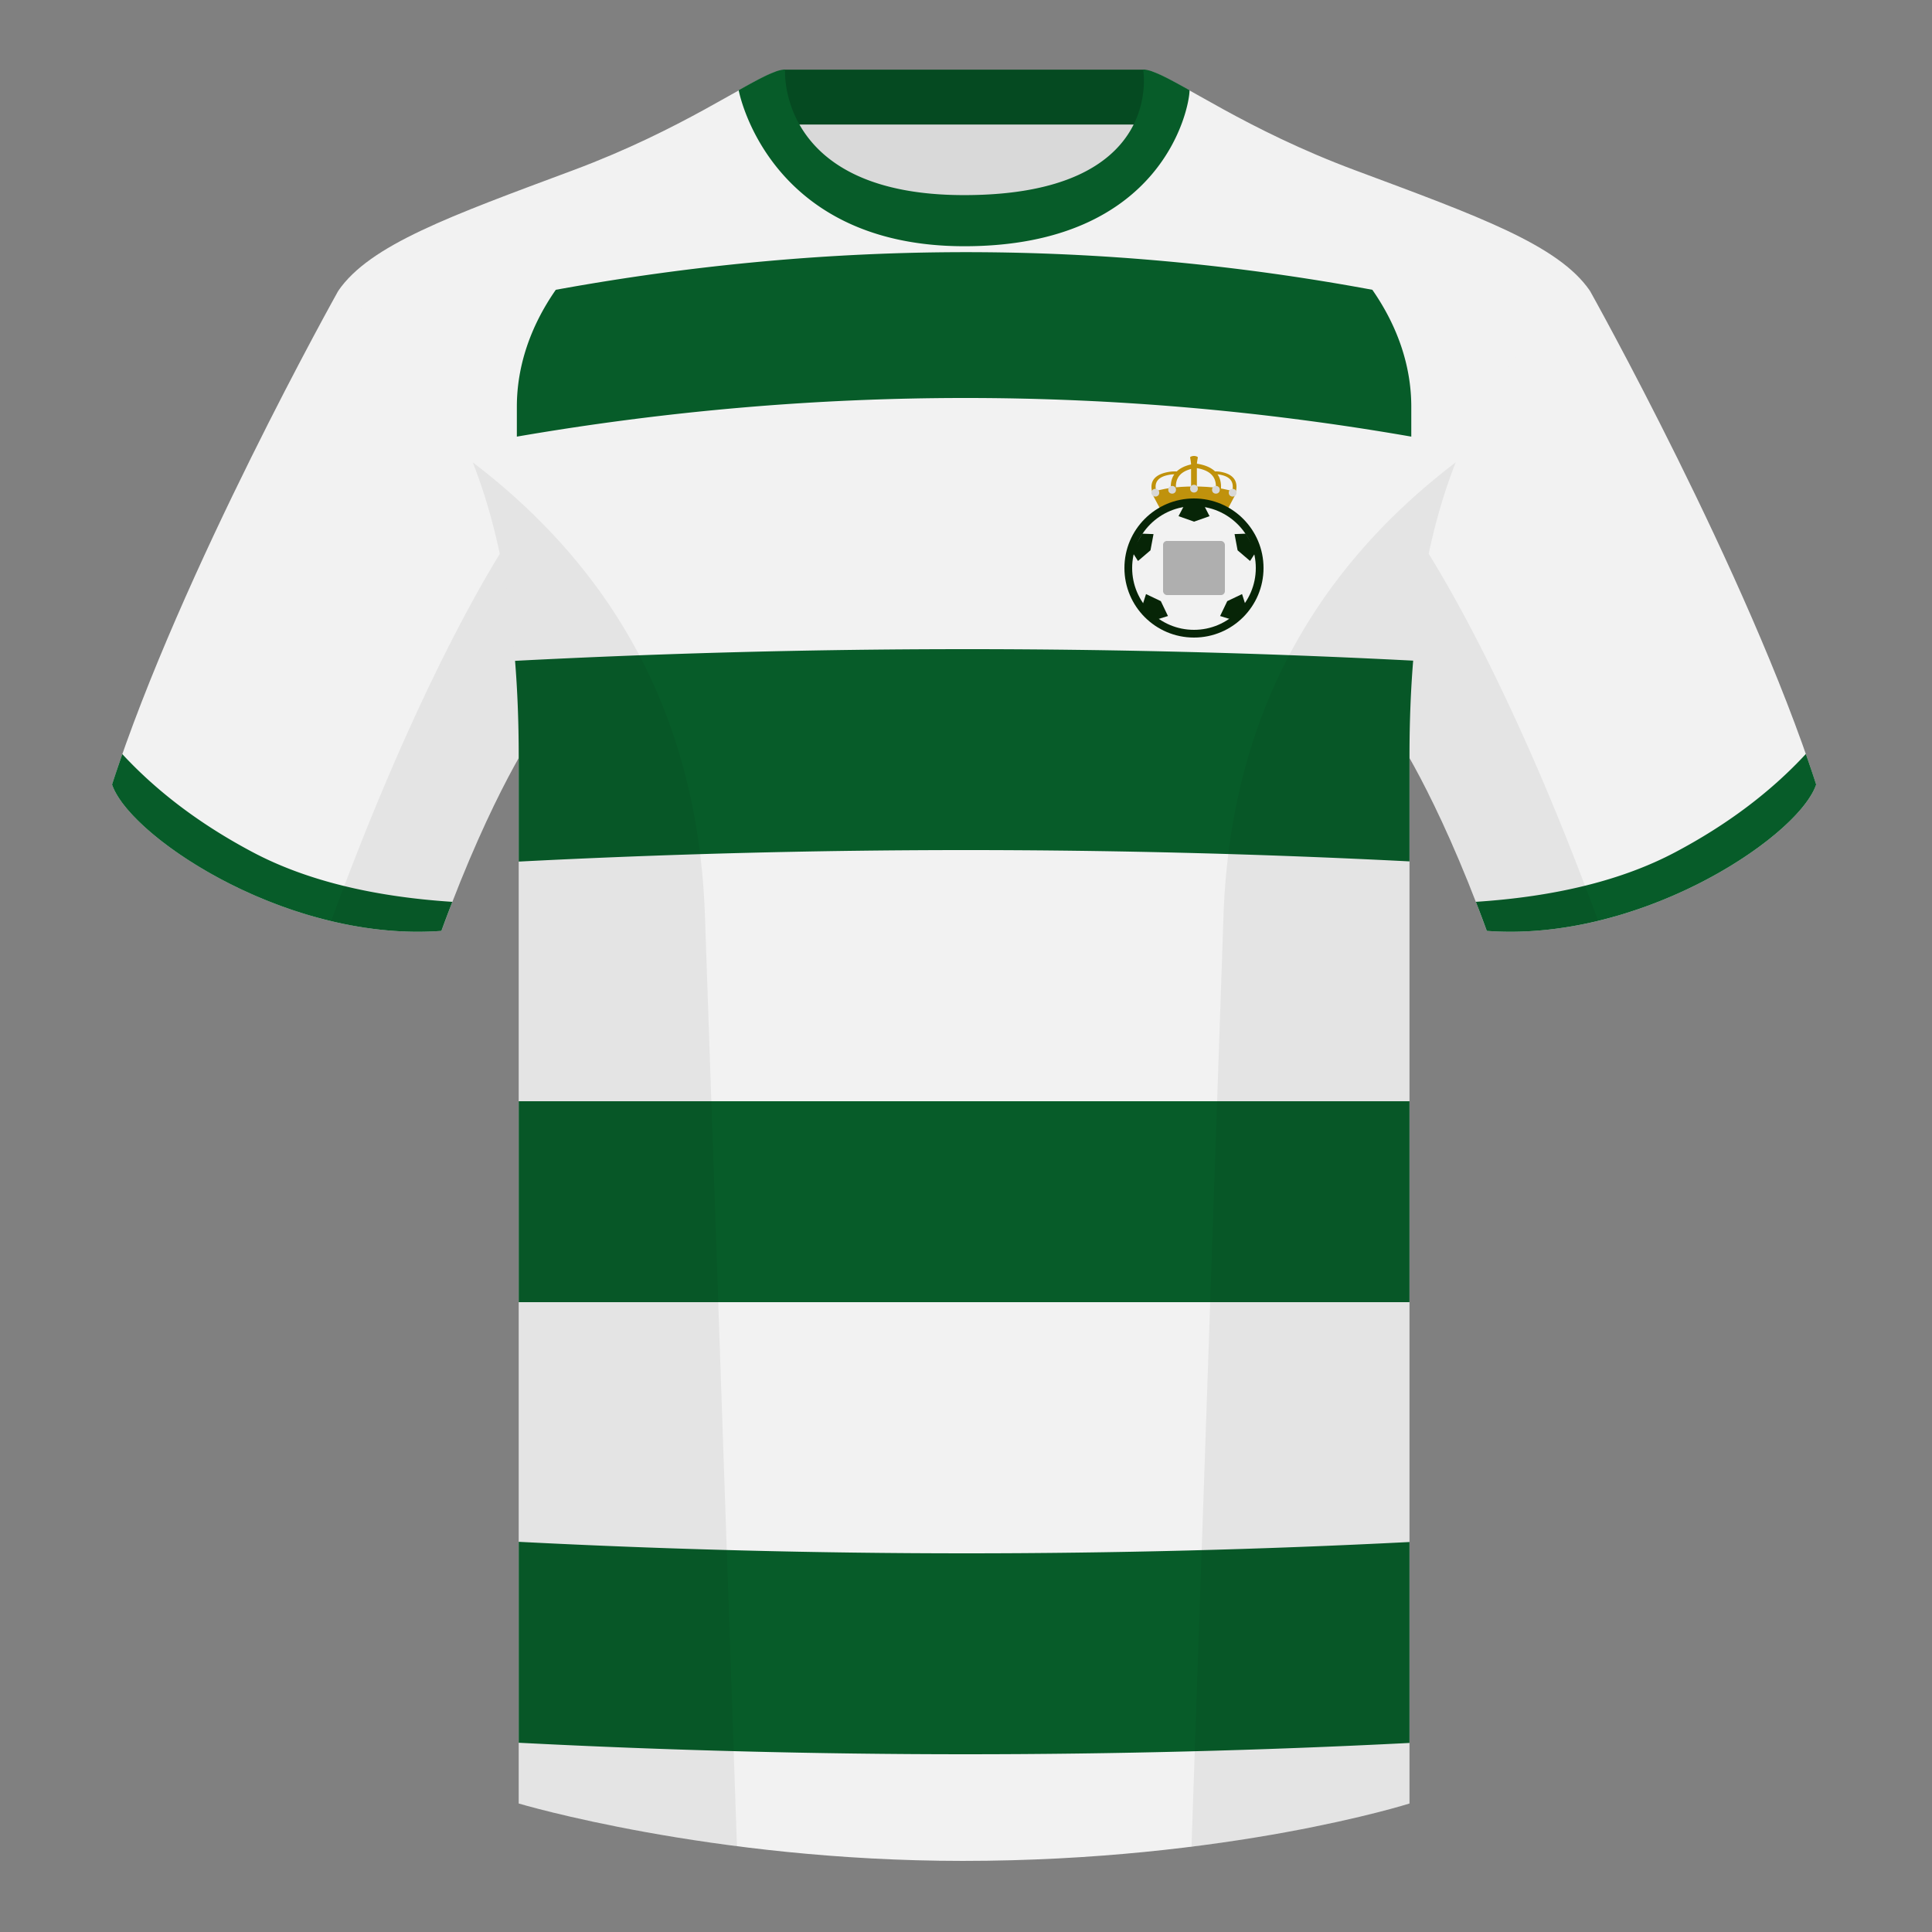
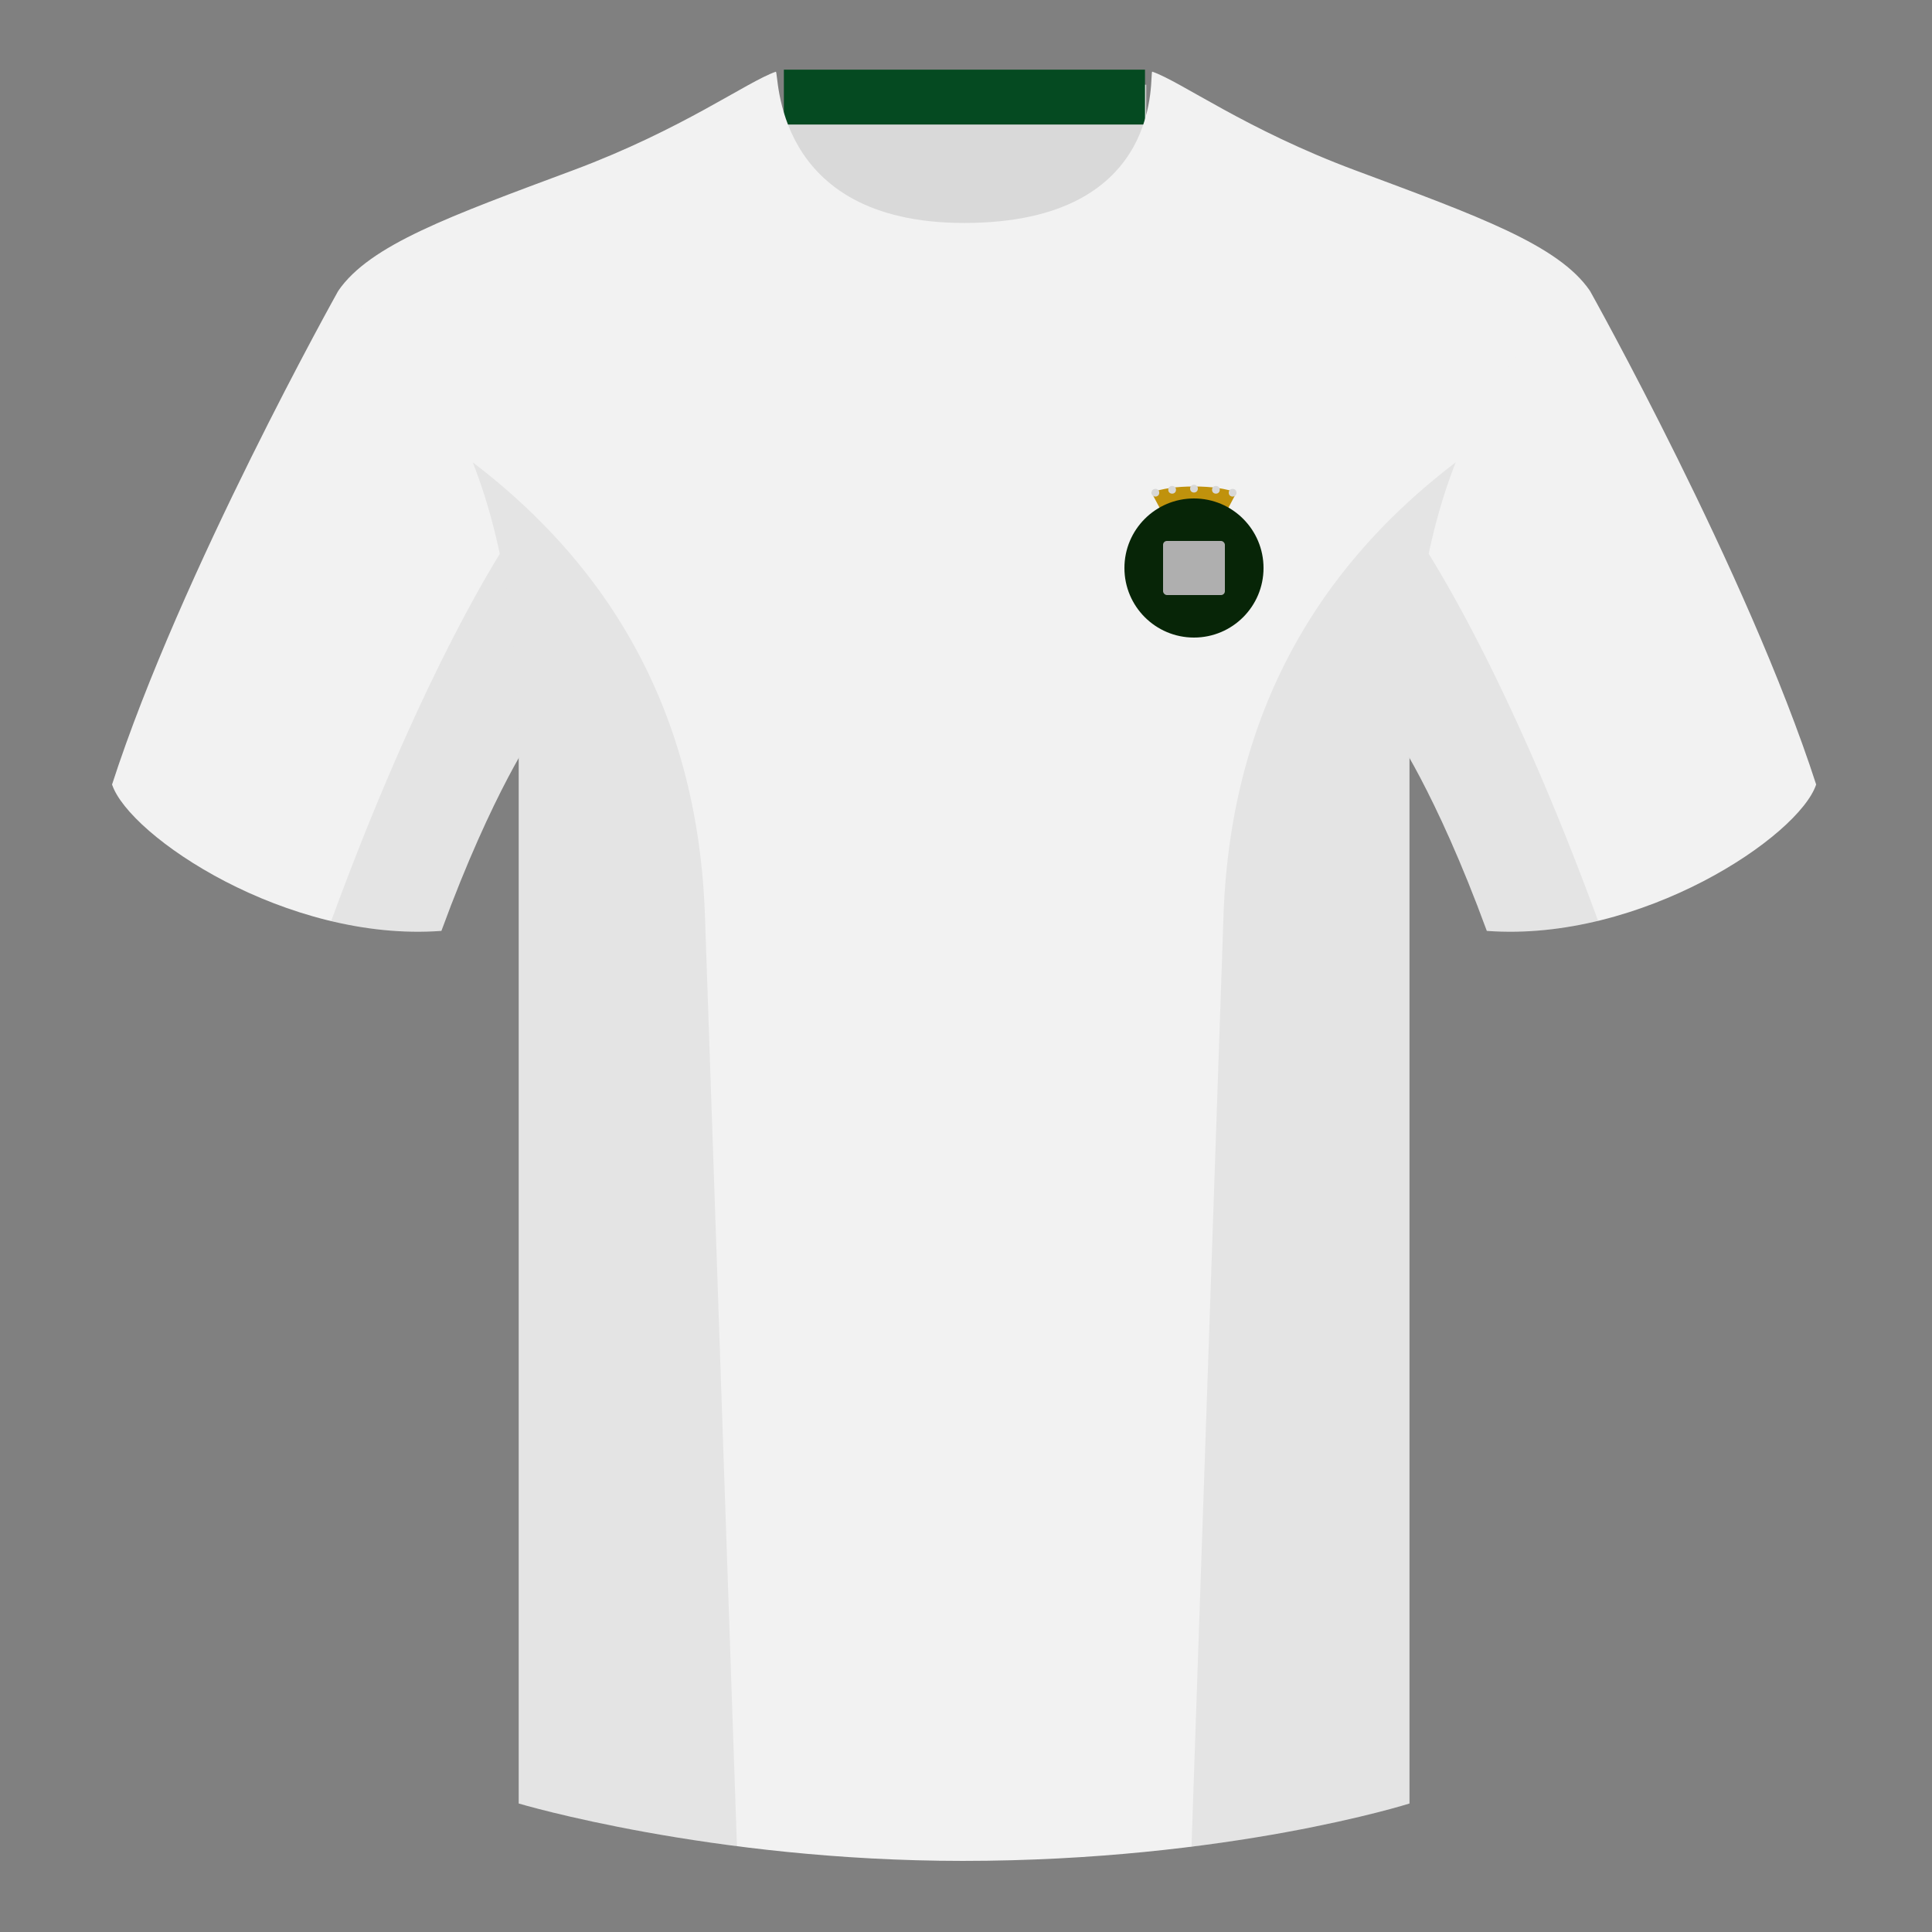
<svg xmlns="http://www.w3.org/2000/svg" width="500" height="500" viewBox="0 0 500 500">
  <rect x="0" y="0" width="500" height="500" fill="#808080" stroke="none" />
  <g fill="none" fill-rule="evenodd">
    <path d="M0 0h500v500H0z" />
    <path fill="#D9D9D9" d="M203.003 109.223h93.643V21.928h-93.643z" />
    <path fill="#054A21" d="M202.864 32.228h93.459v-14.2h-93.459z" />
    <path d="M87.547 75.258s-40.763 72.8-58.547 127.77c4.445 13.375 45.208 40.86 85.232 37.885 13.34-36.4 24.46-52 24.46-52s2.963-95.085-51.144-113.655m323.925 0s40.763 72.8 58.547 127.77c-4.445 13.375-45.208 40.86-85.232 37.885-13.34-36.4-24.46-52-24.46-52s-2.963-95.085 51.144-113.655" fill="#F2F2F2" />
    <path d="M249.511 57.703c-50.082 0-47.798-39.469-48.743-39.14-7.516 2.619-24.133 14.937-52.438 25.495-31.873 11.885-52.626 19.315-60.782 31.2 11.115 8.915 46.694 28.97 46.694 120.345v271.14s49.658 14.855 114.885 14.855c68.929 0 115.648-14.855 115.648-14.855v-271.14c0-91.375 35.58-111.43 46.699-120.345-8.157-11.885-28.91-19.315-60.782-31.2-28.36-10.577-44.982-22.919-52.478-25.511-.927-.318 4.177 39.156-48.703 39.156z" fill="#F2F2F2" />
-     <path d="M467.353 195.129c.936 2.667 1.827 5.303 2.667 7.899-4.445 13.375-45.208 40.86-85.232 37.885a426.424 426.424 0 00-2.835-7.52c20.795-1.358 37.993-5.637 51.594-12.837 13.428-7.109 24.697-15.585 33.806-25.428zm-435.698.036c9.103 9.828 20.361 18.291 33.772 25.392 13.611 7.206 30.824 11.486 51.639 12.84a426.42 426.42 0 00-2.834 7.517c-40.025 2.975-80.787-24.51-85.232-37.885.836-2.585 1.723-5.209 2.655-7.864zM250 402c38.258 0 76.517-.976 114.775-2.927v52A2252.959 2252.959 0 01250 453.999c-38.586 0-77.172-.993-115.758-2.977v-52A2252.605 2252.605 0 00250 402zm114.775-117.001v52h-230.533v-52h230.533zM250 168c38.575 0 77.151.992 115.726 2.976-.616 7.573-.951 15.764-.951 24.626l-0 27.325A2252.562 2252.562 0 00250 220c-38.586 0-77.172.993-115.758 2.978l0-27.375c0-8.842-.333-17.017-.945-24.578C172.196 169.009 211.098 168 250 168zm0-102.742c35.082 0 70.136 3.247 105.162 9.741 6.602 9.481 10.077 19.819 10.077 30.242v7.758c-38.266-6.667-76.737-10-115.414-10-38.677 0-77.365 3.333-116.063 10v-7.758c0-10.423 3.476-20.762 10.078-30.242 35.691-6.494 71.078-9.741 106.16-9.741zm57.852-41.913c-5.772-3.24-9.728-5.345-12.008-5.345 0 0 5.882 32.495-46.335 32.495-48.52 0-46.335-32.495-46.335-32.495-2.28 0-6.236 2.105-12.003 5.345 0 0 7.368 40.38 58.403 40.38 51.478 0 58.278-35.895 58.278-40.38z" fill="#075C29" />
    <path d="M413.584 238.323c-9.288 2.238-19.065 3.316-28.798 2.593-8.198-22.369-15.557-36.883-20.013-44.748v270.577s-21.102 6.71-55.866 11.11c-.182-.02-.363-.04-.544-.06 1.881-54.795 5.722-166.47 8.276-240.705 2.055-59.755 31.085-95.29 60.099-117.44-2.675 6.781-5.071 14.606-6.999 23.667 7.354 11.851 24.436 42.069 43.831 94.964.005.014.01.028.014.041zM190.717 477.795c-34.248-4.401-56.476-11.051-56.476-11.051V196.172c-4.456 7.867-11.814 22.379-20.01 44.743-9.633.716-19.309-.332-28.511-2.524a1.113 1.113 0 01.02-.097c19.377-52.847 36.305-83.066 43.61-94.944-1.929-9.075-4.328-16.912-7.006-23.701 29.014 22.15 58.044 57.685 60.099 117.44 2.554 74.235 6.396 185.91 8.276 240.705h-.002z" fill-opacity=".06" fill="#000" />
    <g transform="translate(291 118)">
      <g transform="translate(6.23)">
        <path d="M.77 9.479c2.75-1.051 6.417-1.577 11-1.577s8.25.525 11 1.577l-2.353 4.423c-2.708-1.132-5.59-1.698-8.646-1.698-3.056 0-5.934.566-8.633 1.698L.77 9.479z" fill="#C0920C" />
-         <path d="M11.77 0c.414 0 1 .176 1 .394-.132.672-.212 1.21-.239 1.615l.012-.001.011.001c2.073.321 3.632.993 4.671 1.997.373-.02.87.018 1.029.04 3.728.526 5.171 2.476 4.244 5.662-.059.202-.317.328-.577.282-.26-.045-.423-.246-.364-.447.791-2.717-.259-4.235-3.23-4.724l-.464-.065c.991 1.439 1.174 3.386.532 5.804-.081.304-.436.495-.794.427-.358-.069-.583-.371-.502-.675 1.101-4.148-.387-6.444-4.579-7.157V9.606c0 .217-.336.394-.75.394-.373 0-.682-.143-.74-.33l-.01-.064-.001-6.238c-3.423.899-4.586 3.144-3.578 6.943.081.304-.144.607-.502.675-.358.069-.713-.122-.794-.427-.642-2.421-.459-4.369.536-5.809L6.11 4.774a1.925 1.925 0 00-.107.009c-3.524.446-4.784 1.97-3.877 4.761.066.201-.117.402-.407.447-.29.045-.578-.081-.644-.282-1.035-3.186.576-5.135 4.735-5.661l.161-.015c.314-.024.919-.048 1.341-.02.868-.844 2.105-1.454 3.705-1.819-.015-.428-.098-1.028-.246-1.8 0-.217.586-.394 1-.394z" fill="#C0920C" fill-rule="nonzero" />
        <circle fill="#D8D8D8" cx="1.78" cy="9.513" r="1" />
        <circle fill="#D8D8D8" cx="11.771" cy="8.464" r="1" />
        <circle fill="#D8D8D8" cx="6.116" cy="8.755" r="1" />
        <circle fill="#D8D8D8" cx="17.445" cy="8.755" r="1" />
        <circle fill="#D8D8D8" cx="21.77" cy="9.513" r="1" />
      </g>
      <circle fill="#072507" cx="18" cy="29" r="18" />
-       <circle fill="#F2F2F2" cx="18" cy="29" r="16" />
      <rect fill="#AFAFAF" x="10" y="22" width="16" height="14" rx="1" />
      <path fill="#072507" d="M3.513 27.18l3.227-2.756.789-4.2-2.919-.111-2.667 4.62zm29.005 0l-3.227-2.756-.789-4.2 2.919-.111 2.667 4.62zM22.032 15.583l-4 1.417L14 15.583 15.363 13h5.335zM5.589 35.748l3.83 1.827 1.849 3.852-2.791.863-3.772-3.772zm24.854 0l-3.83 1.827-1.849 3.852 2.791.863 3.772-3.772z" />
    </g>
  </g>
</svg>